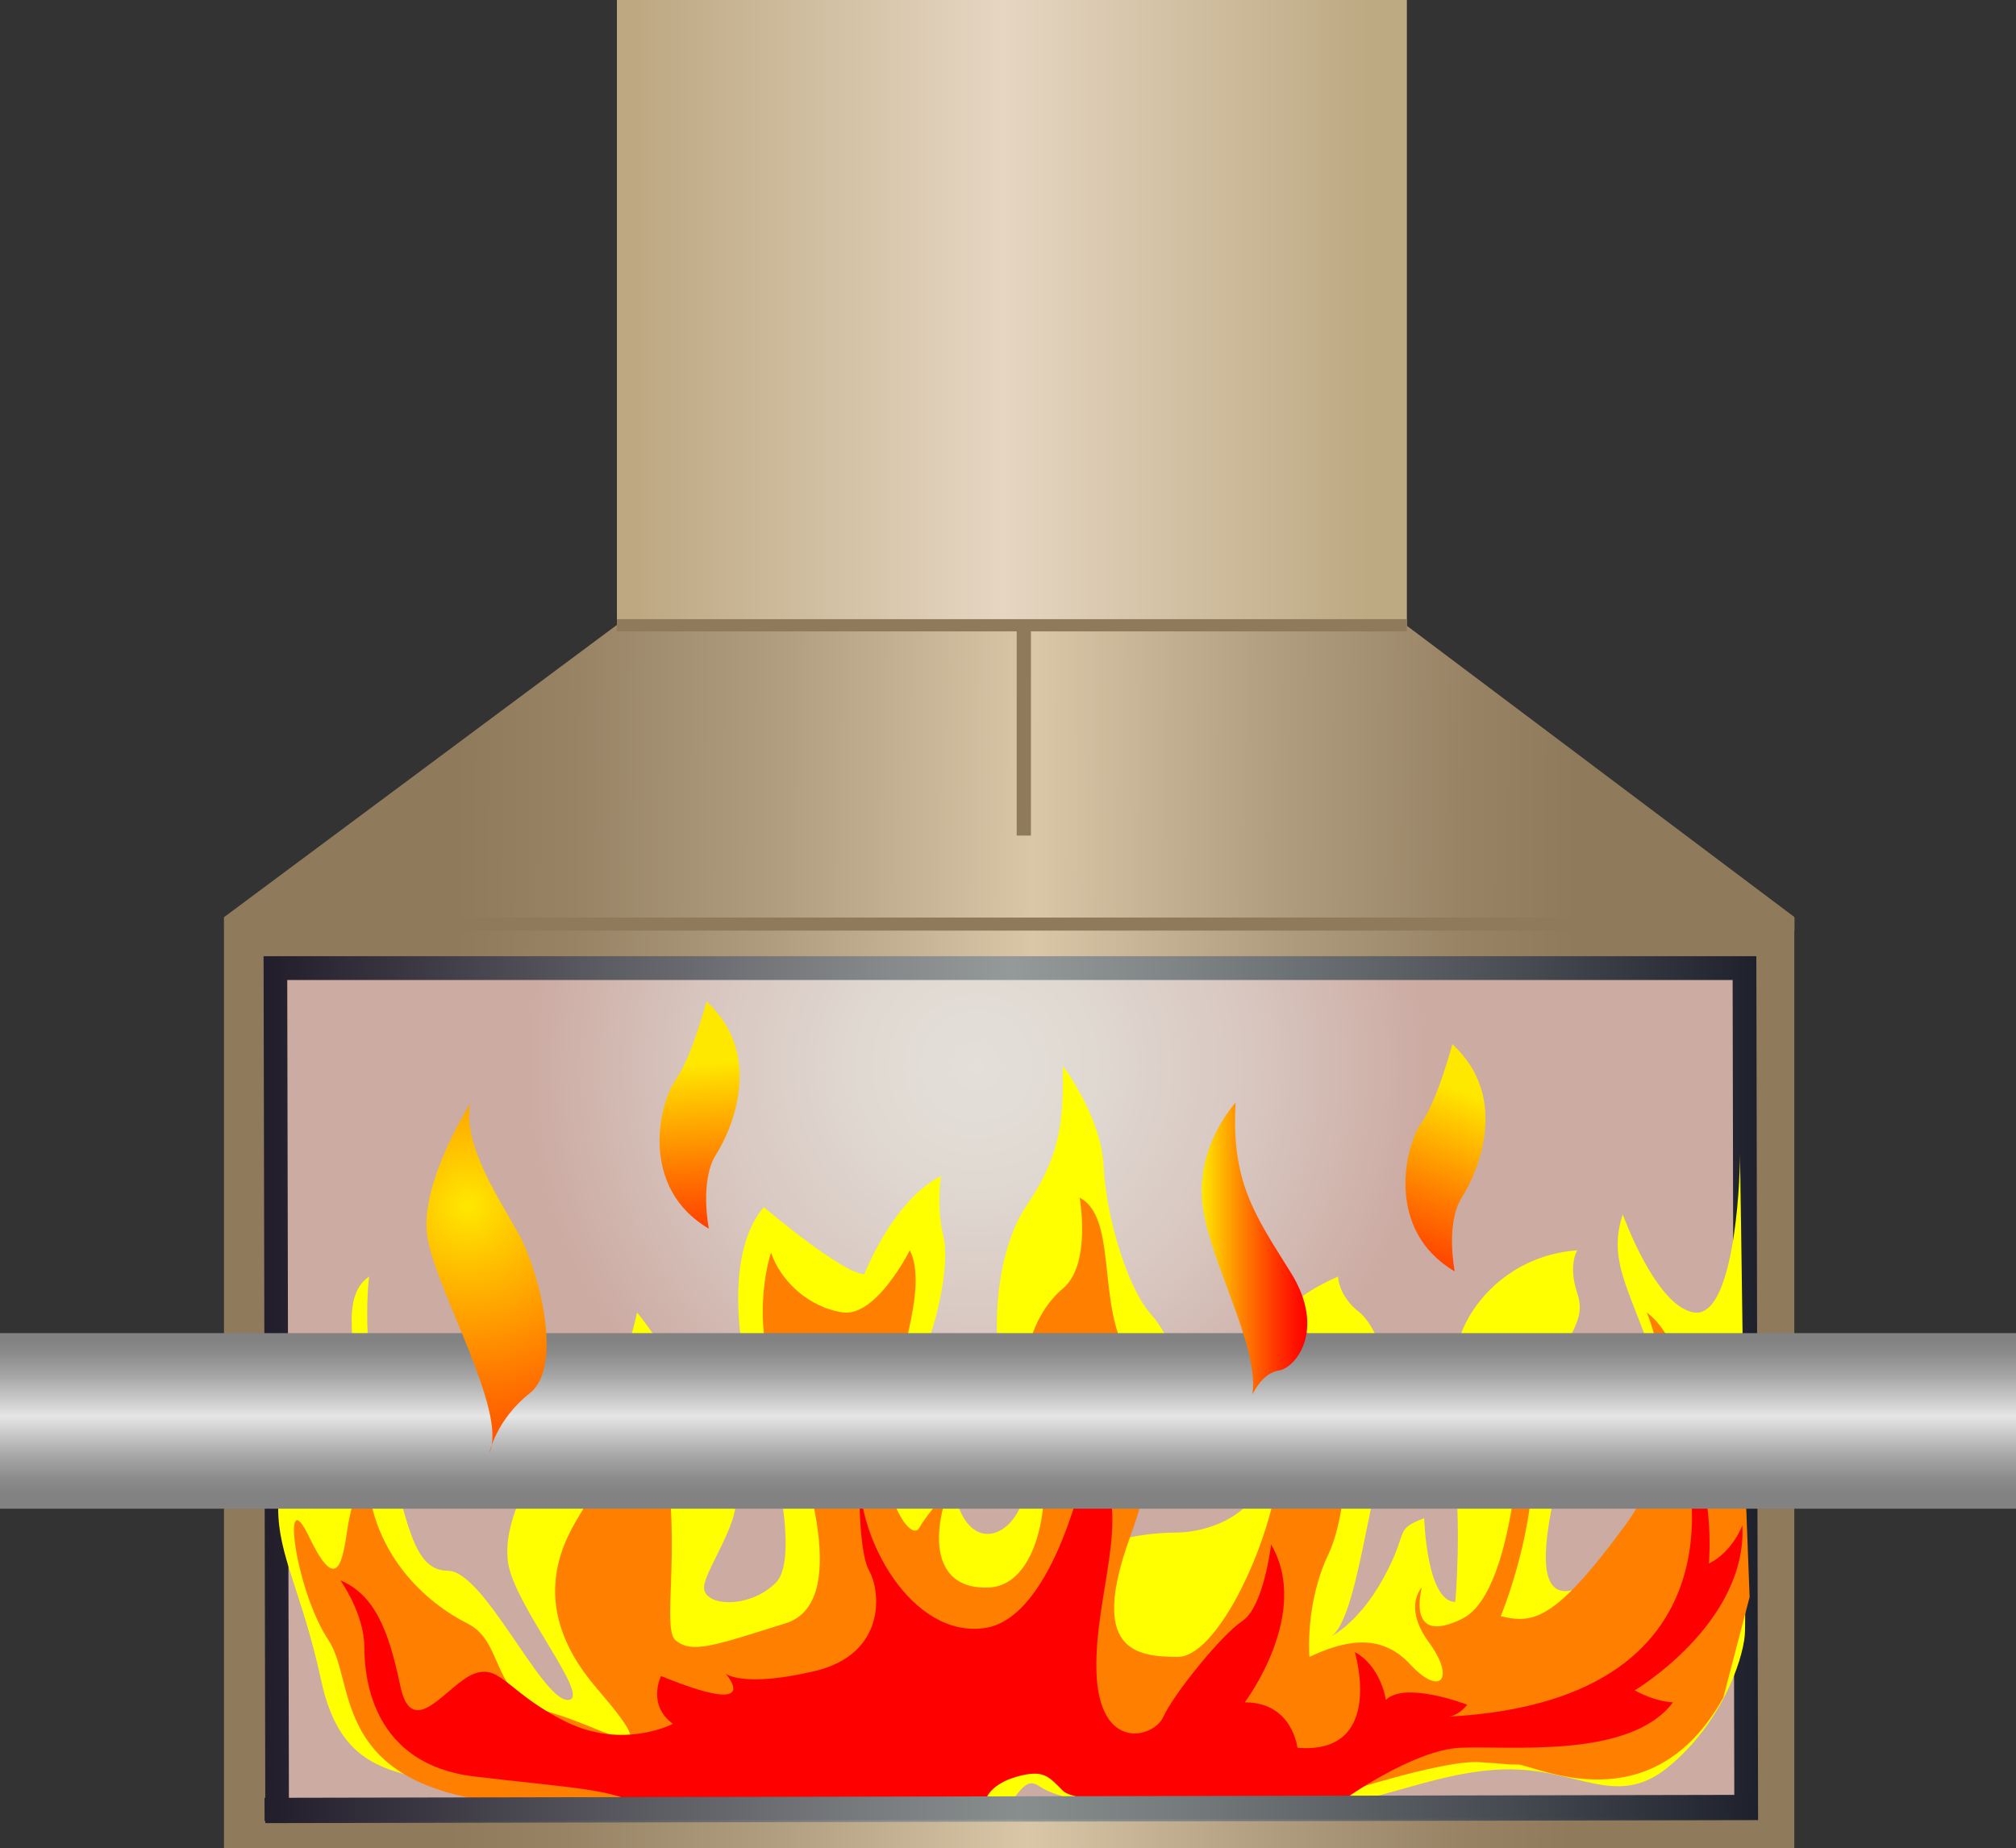
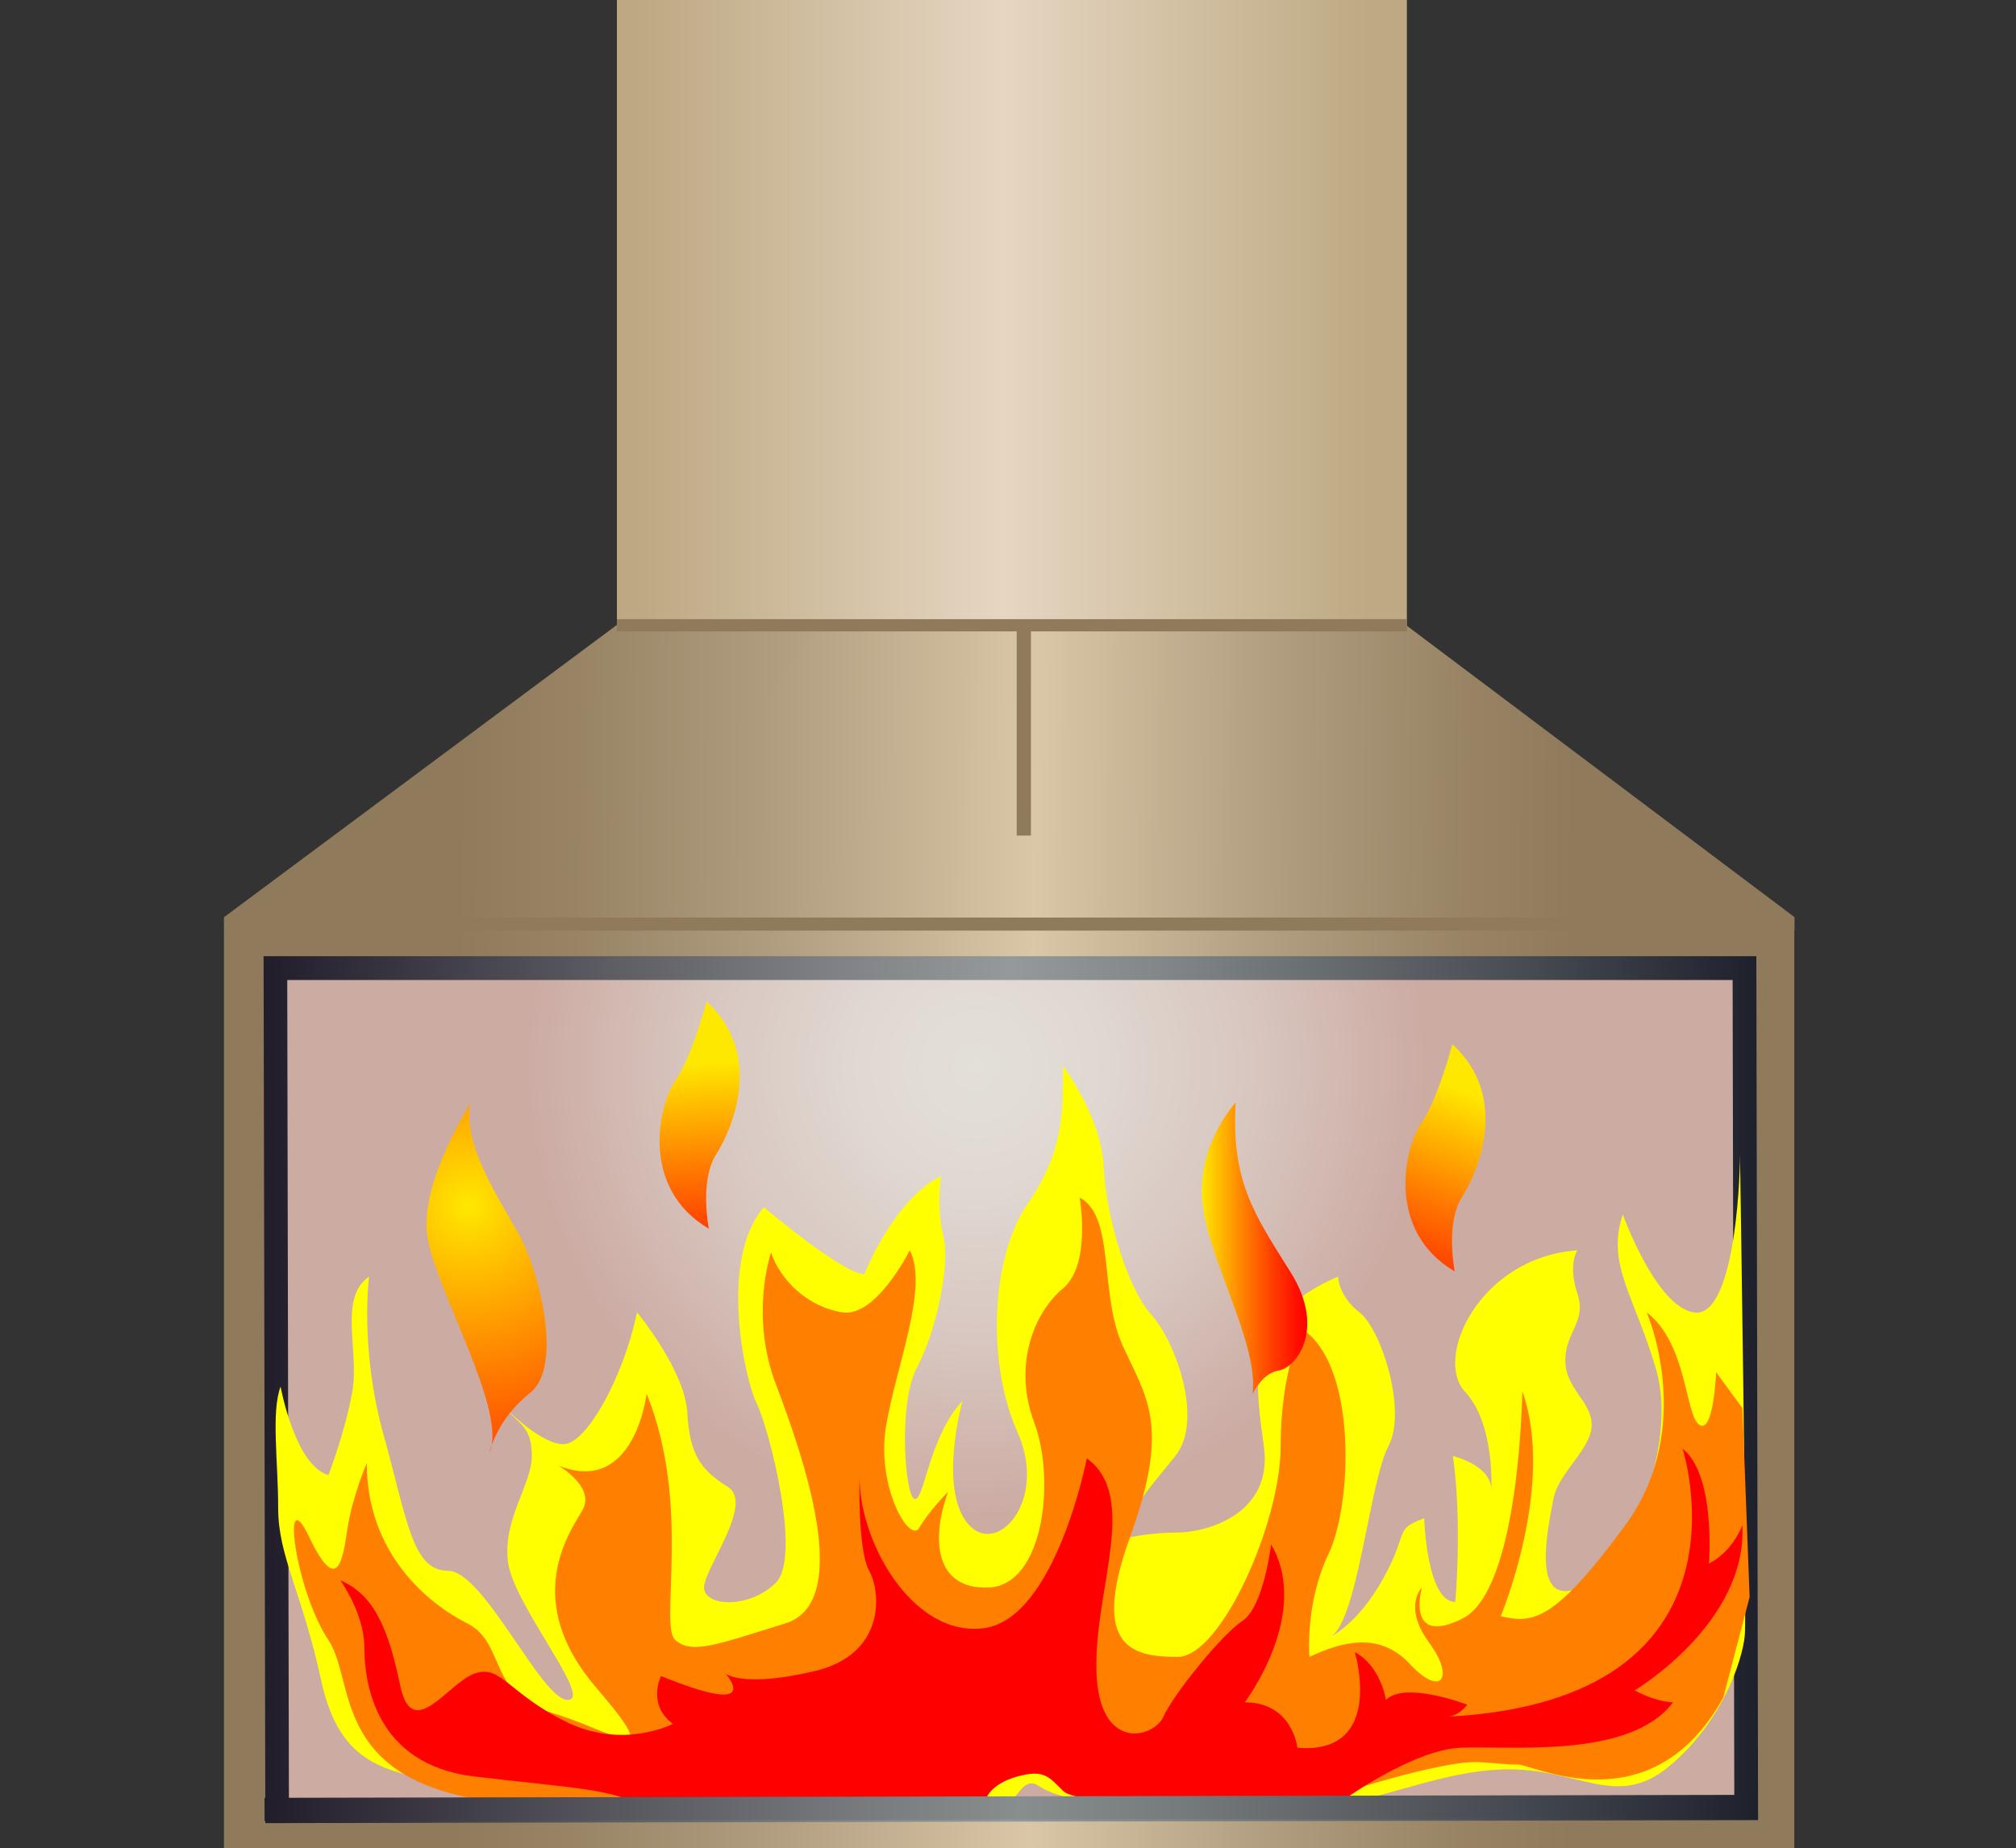
<svg xmlns="http://www.w3.org/2000/svg" version="1.1" baseProfile="tiny" id="_x31_5-21" x="0px" y="0px" width="99.353px" height="91.1px" viewBox="0 0 99.353 91.1" xml:space="preserve">
  <rect x="0" y="0" width="99.353" height="91.1" fill="#333333" stroke="none" />
  <g>
    <linearGradient id="SVGID_1_" gradientUnits="userSpaceOnUse" x1="31.349" y1="17.581" x2="67.478" y2="17.581">
      <stop offset="0" style="stop-color:#BDA882" />
      <stop offset="0.5" style="stop-color:#E6D6C2" />
      <stop offset="1" style="stop-color:#BDA982" />
    </linearGradient>
    <rect x="30.403" fill="url(#SVGID_1_)" width="38.931" height="35.162" />
    <linearGradient id="SVGID_2_" gradientUnits="userSpaceOnUse" x1="22.357" y1="60.844" x2="77.535" y2="61.172">
      <stop offset="0" style="stop-color:#8F7A5C" />
      <stop offset="0.106" style="stop-color:#988365" />
      <stop offset="0.278" style="stop-color:#AF9B7D" />
      <stop offset="0.495" style="stop-color:#D5C3A4" />
      <stop offset="0.516" style="stop-color:#D9C7A8" />
      <stop offset="0.537" style="stop-color:#D5C3A4" />
      <stop offset="0.74" style="stop-color:#AF9B7D" />
      <stop offset="0.901" style="stop-color:#988365" />
      <stop offset="1" style="stop-color:#8F7A5C" />
    </linearGradient>
    <polygon fill="url(#SVGID_2_)" points="88.427,45.197 88.427,91.1 11.039,91.1 11.039,45.208 30.405,30.799 69.275,30.799  " />
    <g>
      <rect x="30.403" y="30.518" fill="#8F7A5C" width="38.931" height="0.602" />
      <rect x="11.044" y="45.226" fill="#8F7A5C" width="77.391" height="0.643" />
      <rect x="50.105" y="30.783" fill="#8F7A5C" width="0.701" height="10.402" />
    </g>
    <linearGradient id="SVGID_3_" gradientUnits="userSpaceOnUse" x1="12.99" y1="68.496" x2="86.642" y2="68.496">
      <stop offset="0.006" style="stop-color:#231E2C" />
      <stop offset="0.232" style="stop-color:#5D5D64" />
      <stop offset="0.41" style="stop-color:#85888A" />
      <stop offset="0.5" style="stop-color:#949999" />
      <stop offset="0.602" style="stop-color:#818688" />
      <stop offset="0.807" style="stop-color:#51555B" />
      <stop offset="1" style="stop-color:#1E212C" />
    </linearGradient>
    <polygon fill="url(#SVGID_3_)" points="86.642,89.712 13.076,89.861 12.99,47.131 86.556,47.131  " />
    <radialGradient id="SVGID_4_" cx="48.128" cy="52.56" r="22.134" gradientUnits="userSpaceOnUse">
      <stop offset="0" style="stop-color:#E3E0D9" />
      <stop offset="0.25" style="stop-color:#E0D9D2" />
      <stop offset="0.604" style="stop-color:#D8C7C0" />
      <stop offset="1" style="stop-color:#CCABA3" />
    </radialGradient>
    <polygon fill="url(#SVGID_4_)" points="85.47,88.552 14.238,88.697 14.156,48.303 85.388,48.303  " />
    <path fill="#FFFF00" d="M51.205,88.033c-0.783-0.538-1.061,0.709-1.77,1.063c-0.707,0.354-26.41,0.117-26.41,0.117   s1.179-0.59-1.297-1.297c-2.477-0.707-4.952-0.707-5.896-5.07c-0.943-4.362-2.122-6.131-2.122-8.488   c0-2.359-0.354-4.717,0.117-6.014c0,0,0.707,3.891,2.358,4.362c0,0,0.825-2.122,1.179-4.127s-0.707-4.599,0.826-5.659   c0,0-0.473,3.537,0.707,7.781c1.18,4.245,1.415,6.721,3.184,6.721s4.598,6.367,5.895,6.367s-2.711-4.716-2.947-6.838   c-0.236-2.123,1.18-3.773,1.18-5.188s-0.59-1.532-1.18-2.24c0,0,1.77,1.769,2.83,1.651c1.061-0.119,2.83-3.184,3.537-6.485   c0,0,2.357,2.83,2.477,4.952c0.117,2.122,0.707,2.829,2.004,3.654c1.297,0.826-1.18,4.01-1.18,4.953s2.24,1.061,3.537-0.236   s-0.354-7.664-0.943-8.843s-1.887-7.075,0.354-9.669c0,0,3.893,3.302,4.953,3.302c0,0,1.414-3.655,3.773-4.834   c0,0-0.236,1.533,0.117,2.948c0.354,1.414-0.354,4.716-1.297,6.484s-0.59,6.367-0.117,6.484c0.471,0.118,0.705-3.065,2.357-4.834   c0,0-1.18,4.244,0.236,6.014c1.413,1.769,4.007-1.063,2.476-4.48c-1.533-3.42-1.297-8.607,0.471-11.201   c1.77-2.594,1.77-4.363,1.77-6.839c0,0,1.885,2.476,2.004,4.952c0.117,2.477,1.18,6.013,2.357,7.311   c1.18,1.297,2.594,5.188,1.18,6.956s-2.477,2.829-2.24,4.009c0,0,1.061-0.236,2.357-0.236s4.717-0.825,4.246-4.244   c-0.473-3.419-0.945-6.367,3.654-8.371c0,0,0,0.943,1.061,1.769c1.063,0.825,2.357,4.834,1.416,6.603   c-0.943,1.769-1.533,8.961-2.949,9.433c0,0,1.416-0.59,2.713-2.948c1.297-2.357,0.471-2.357,2.004-2.947   c0,0,0.119,4.127,1.533,4.127c0,0,0.354-3.891-0.117-7.192c0,0,2.004,0.472,1.887,1.769c0,0,0.234-3.302-1.299-4.952   c-1.531-1.65,0.709-6.603,5.543-6.956c0,0-0.471,0.707,0,2.122s-0.59,1.886-0.59,3.302c0,1.414,1.297,2.004,1.297,3.184   c0,1.179-1.65,2.357-1.887,3.654s-1.18,5.424,1.297,4.363c2.477-1.062,4.834-7.075,3.773-10.73   c-1.061-3.654-2.477-5.188-1.65-7.664c0,0,1.65,4.6,3.537,4.835s2.24-6.013,2.24-7.782c0,0,0.354,22.402,0.236,23.699   c-0.119,1.297-1.18,4.363-3.773,6.485s-4.48-0.001-8.137,0.118c-3.654,0.117-6.838,2.004-10.611,2.004S53.091,89.33,51.205,88.033z   " />
    <path fill="#FF7F00" d="M53.208,59.029c0,0,0.59,3.301-0.824,4.48c-1.416,1.179-2.477,3.773-1.416,6.603   c1.063,2.829,0.471,8.017-2.24,8.136c-2.71,0.117-2.829-2.477-2.003-4.717c0,0-0.943,0.943-1.416,1.769   c-0.471,0.825-2.121-2.004-1.65-4.952c0.473-2.947,2.123-6.838,1.18-8.725c0,0-1.65,3.301-3.301,3.065   c-1.652-0.235-3.066-1.532-3.539-2.948c0,0-1.061,3.066,0.236,6.485s3.891,10.729,0.473,11.79c-3.42,1.063-4.598,1.533-5.424,0.826   s0.824-6.604-1.416-12.145c0,0-0.59,5.07-4.361,3.537c0,0,1.887,1.061,1.178,2.24c-0.707,1.18-2.947,4.48,0.709,8.725   c3.654,4.245,0.588,2.006-2.359,1.18c-2.948-0.826-2.123-3.42-4.008-4.363c-1.887-0.943-4.952-3.418-4.952-7.898   c0,0-0.708,1.649-0.943,3.183s-0.472,3.419-1.887,0.472s-0.708,2.595,0.943,5.07s-0.589,9.197,14.857,8.018l14.619-0.236   l3.302-3.184l5.307,1.533l3.064,1.533l8.018,0.117c0,0,5.66-1.886,7.547-1.768c1.887,0.117,1.061,0.117,1.887,0.117   c0.824,0,6.602,3.066,10.139-3.301l1.297-4.953l-0.354-9.314l-1.297-1.768c0,0-0.117,3.064-0.824,2.594   c-0.709-0.473-0.59-4.01-2.596-5.542c0,0,2.477,5.659-1.061,10.493s-4.598,4.835-6.131,4.48c0,0,2.713-6.484,1.061-11.083   c0,0-0.117,9.786-2.947,11.201s-2.004-1.532-2.004-1.532s-0.943,0.943,0.354,2.711c1.297,1.77,0.59,2.712-0.943,1.062   s-3.42-1.062-4.951-0.354c0,0-0.236-2.594,0.941-5.069c1.18-2.477,1.416-9.315-1.297-11.084c0,0-1.061,2.004-1.061,5.777   s-2.947,10.376-5.07,10.376c-2.121,0-4.361-0.354-2.357-5.896s0.826-6.839-0.354-9.433S54.978,59.973,53.208,59.029z" />
    <path fill="#FF0000" d="M53.562,71.881c0,0-1.533,7.899-5.07,8.371c-3.536,0.472-6.247-4.363-6.13-7.664   c0,0-0.117,3.773,0.473,4.834c0.588,1.062,0.824,4.127-2.713,4.953c-3.537,0.824-4.363,0.117-4.363,0.117s2.006,2.24-3.182,0.118   c0,0-0.709,1.415,0.588,2.358c0,0-2.475,1.297-5.305-0.118s-3.184-2.83-4.481-2.358s-3.066,3.42-3.655,0.59   s-1.298-4.48-2.948-5.188c0,0,1.18,1.65,1.18,3.301s0.472,5.777,5.424,6.367c4.952,0.59,6.838,0.59,8.372,1.533l16.86-0.473   c0,0,0.236-0.707,1.533-1.061s1.531,0,2.24,0.707c0.707,0.707,6.602,0.707,6.602,0.707l7.193-0.235c0,0,3.418-2.476,5.777-2.594   c2.357-0.118,8.371,0.589,10.492-2.24c0,0-0.824-0.001-1.885-0.59c0,0,5.541-3.302,5.305-8.136c0,0-0.471,1.297-1.65,1.887   c0,0,0.354-4.362-1.297-5.659c0,0,4.008,12.38-11.555,13.206c0,0,0.471-0.001,0.943-0.59c0,0-3.066-1.18-4.01-0.236   c0,0-0.234-1.65-1.531-2.357c0,0,1.531,5.07-2.83,4.716c0,0-0.236-2.24-2.594-2.24c0,0,3.301-4.362,1.297-7.782   c0,0-0.355,3.066-1.416,3.773s-3.418,3.655-3.891,4.717c-0.471,1.061-3.184,1.768-3.301-2.24   C53.916,78.365,56.158,73.768,53.562,71.881z" />
    <linearGradient id="SVGID_5_" gradientUnits="userSpaceOnUse" x1="13.036" y1="89.111" x2="86.605" y2="89.111">
      <stop offset="0.006" style="stop-color:#231E2C" />
      <stop offset="0.21" style="stop-color:#525159" />
      <stop offset="0.406" style="stop-color:#797C7F" />
      <stop offset="0.506" style="stop-color:#888D8D" />
      <stop offset="0.616" style="stop-color:#757A7C" />
      <stop offset="0.838" style="stop-color:#454950" />
      <stop offset="1" style="stop-color:#1E212C" />
    </linearGradient>
    <polygon fill="url(#SVGID_5_)" points="86.605,89.607 13.039,89.757 13.036,88.614 86.603,88.465  " />
    <linearGradient id="SVGID_6_" gradientUnits="userSpaceOnUse" x1="49.676" y1="66.061" x2="49.676" y2="73.566">
      <stop offset="0" style="stop-color:#828282" />
      <stop offset="0.085" style="stop-color:#8B8B8B" />
      <stop offset="0.222" style="stop-color:#A3A3A3" />
      <stop offset="0.395" style="stop-color:#CBCBCB" />
      <stop offset="0.5" style="stop-color:#E6E6E6" />
      <stop offset="0.605" style="stop-color:#CBCBCB" />
      <stop offset="0.778" style="stop-color:#A3A3A3" />
      <stop offset="0.915" style="stop-color:#8B8B8B" />
      <stop offset="1" style="stop-color:#828282" />
    </linearGradient>
-     <rect y="65.709" fill="url(#SVGID_6_)" width="99.353" height="8.654" />
    <radialGradient id="SVGID_7_" cx="23.078" cy="59.426" r="20.244" gradientUnits="userSpaceOnUse">
      <stop offset="0" style="stop-color:#FFE800" />
      <stop offset="0.089" style="stop-color:#FFD000" />
      <stop offset="0.425" style="stop-color:#FF7800" />
      <stop offset="0.699" style="stop-color:#FF3700" />
      <stop offset="0.897" style="stop-color:#FF0F00" />
      <stop offset="1" style="stop-color:#FF0000" />
    </radialGradient>
    <path fill="url(#SVGID_7_)" d="M23.172,54.394c0,0-2.477,3.892-2.123,6.485s4.01,8.725,3.066,10.729c0,0,0.354-1.65,2.004-2.947   c1.65-1.297,0.471-6.014-0.59-7.9C24.469,58.874,22.818,56.398,23.172,54.394z" />
    <linearGradient id="SVGID_8_" gradientUnits="userSpaceOnUse" x1="34.315" y1="52.424" x2="35.215" y2="64.719">
      <stop offset="0" style="stop-color:#FFE800" />
      <stop offset="0.089" style="stop-color:#FFD000" />
      <stop offset="0.425" style="stop-color:#FF7800" />
      <stop offset="0.699" style="stop-color:#FF3700" />
      <stop offset="0.897" style="stop-color:#FF0F00" />
      <stop offset="1" style="stop-color:#FF0000" />
    </linearGradient>
    <path fill="url(#SVGID_8_)" d="M34.817,49.36c0,0-0.707,2.712-1.533,3.892c-0.826,1.179-1.77,5.305,1.65,7.31   c0,0-0.471-2.357,0.354-3.655C36.114,55.609,37.647,51.954,34.817,49.36z" />
    <linearGradient id="SVGID_9_" gradientUnits="userSpaceOnUse" x1="72.732" y1="54.02" x2="68.084" y2="66.164">
      <stop offset="0" style="stop-color:#FFE800" />
      <stop offset="0.089" style="stop-color:#FFD000" />
      <stop offset="0.425" style="stop-color:#FF7800" />
      <stop offset="0.699" style="stop-color:#FF3700" />
      <stop offset="0.897" style="stop-color:#FF0F00" />
      <stop offset="1" style="stop-color:#FF0000" />
    </linearGradient>
    <path fill="url(#SVGID_9_)" d="M71.574,51.465c0,0-0.707,2.711-1.531,3.891c-0.826,1.18-1.77,5.306,1.65,7.311   c0,0-0.473-2.357,0.354-3.655C72.871,57.713,74.404,54.059,71.574,51.465z" />
    <linearGradient id="SVGID_10_" gradientUnits="userSpaceOnUse" x1="59.225" y1="61.538" x2="64.425" y2="61.538">
      <stop offset="0" style="stop-color:#FFE800" />
      <stop offset="0.089" style="stop-color:#FFD000" />
      <stop offset="0.425" style="stop-color:#FF7800" />
      <stop offset="0.699" style="stop-color:#FF3700" />
      <stop offset="0.897" style="stop-color:#FF0F00" />
      <stop offset="1" style="stop-color:#FF0000" />
    </linearGradient>
    <path fill="url(#SVGID_10_)" d="M60.896,54.346c0,0-1.885,2.006-1.65,4.835c0.236,2.829,2.83,7.074,2.477,9.55   c0,0,0.473-1.061,1.297-1.179c0.826-0.118,2.357-2.005,0.59-4.834C61.839,59.889,60.662,58.236,60.896,54.346z" />
  </g>
</svg>